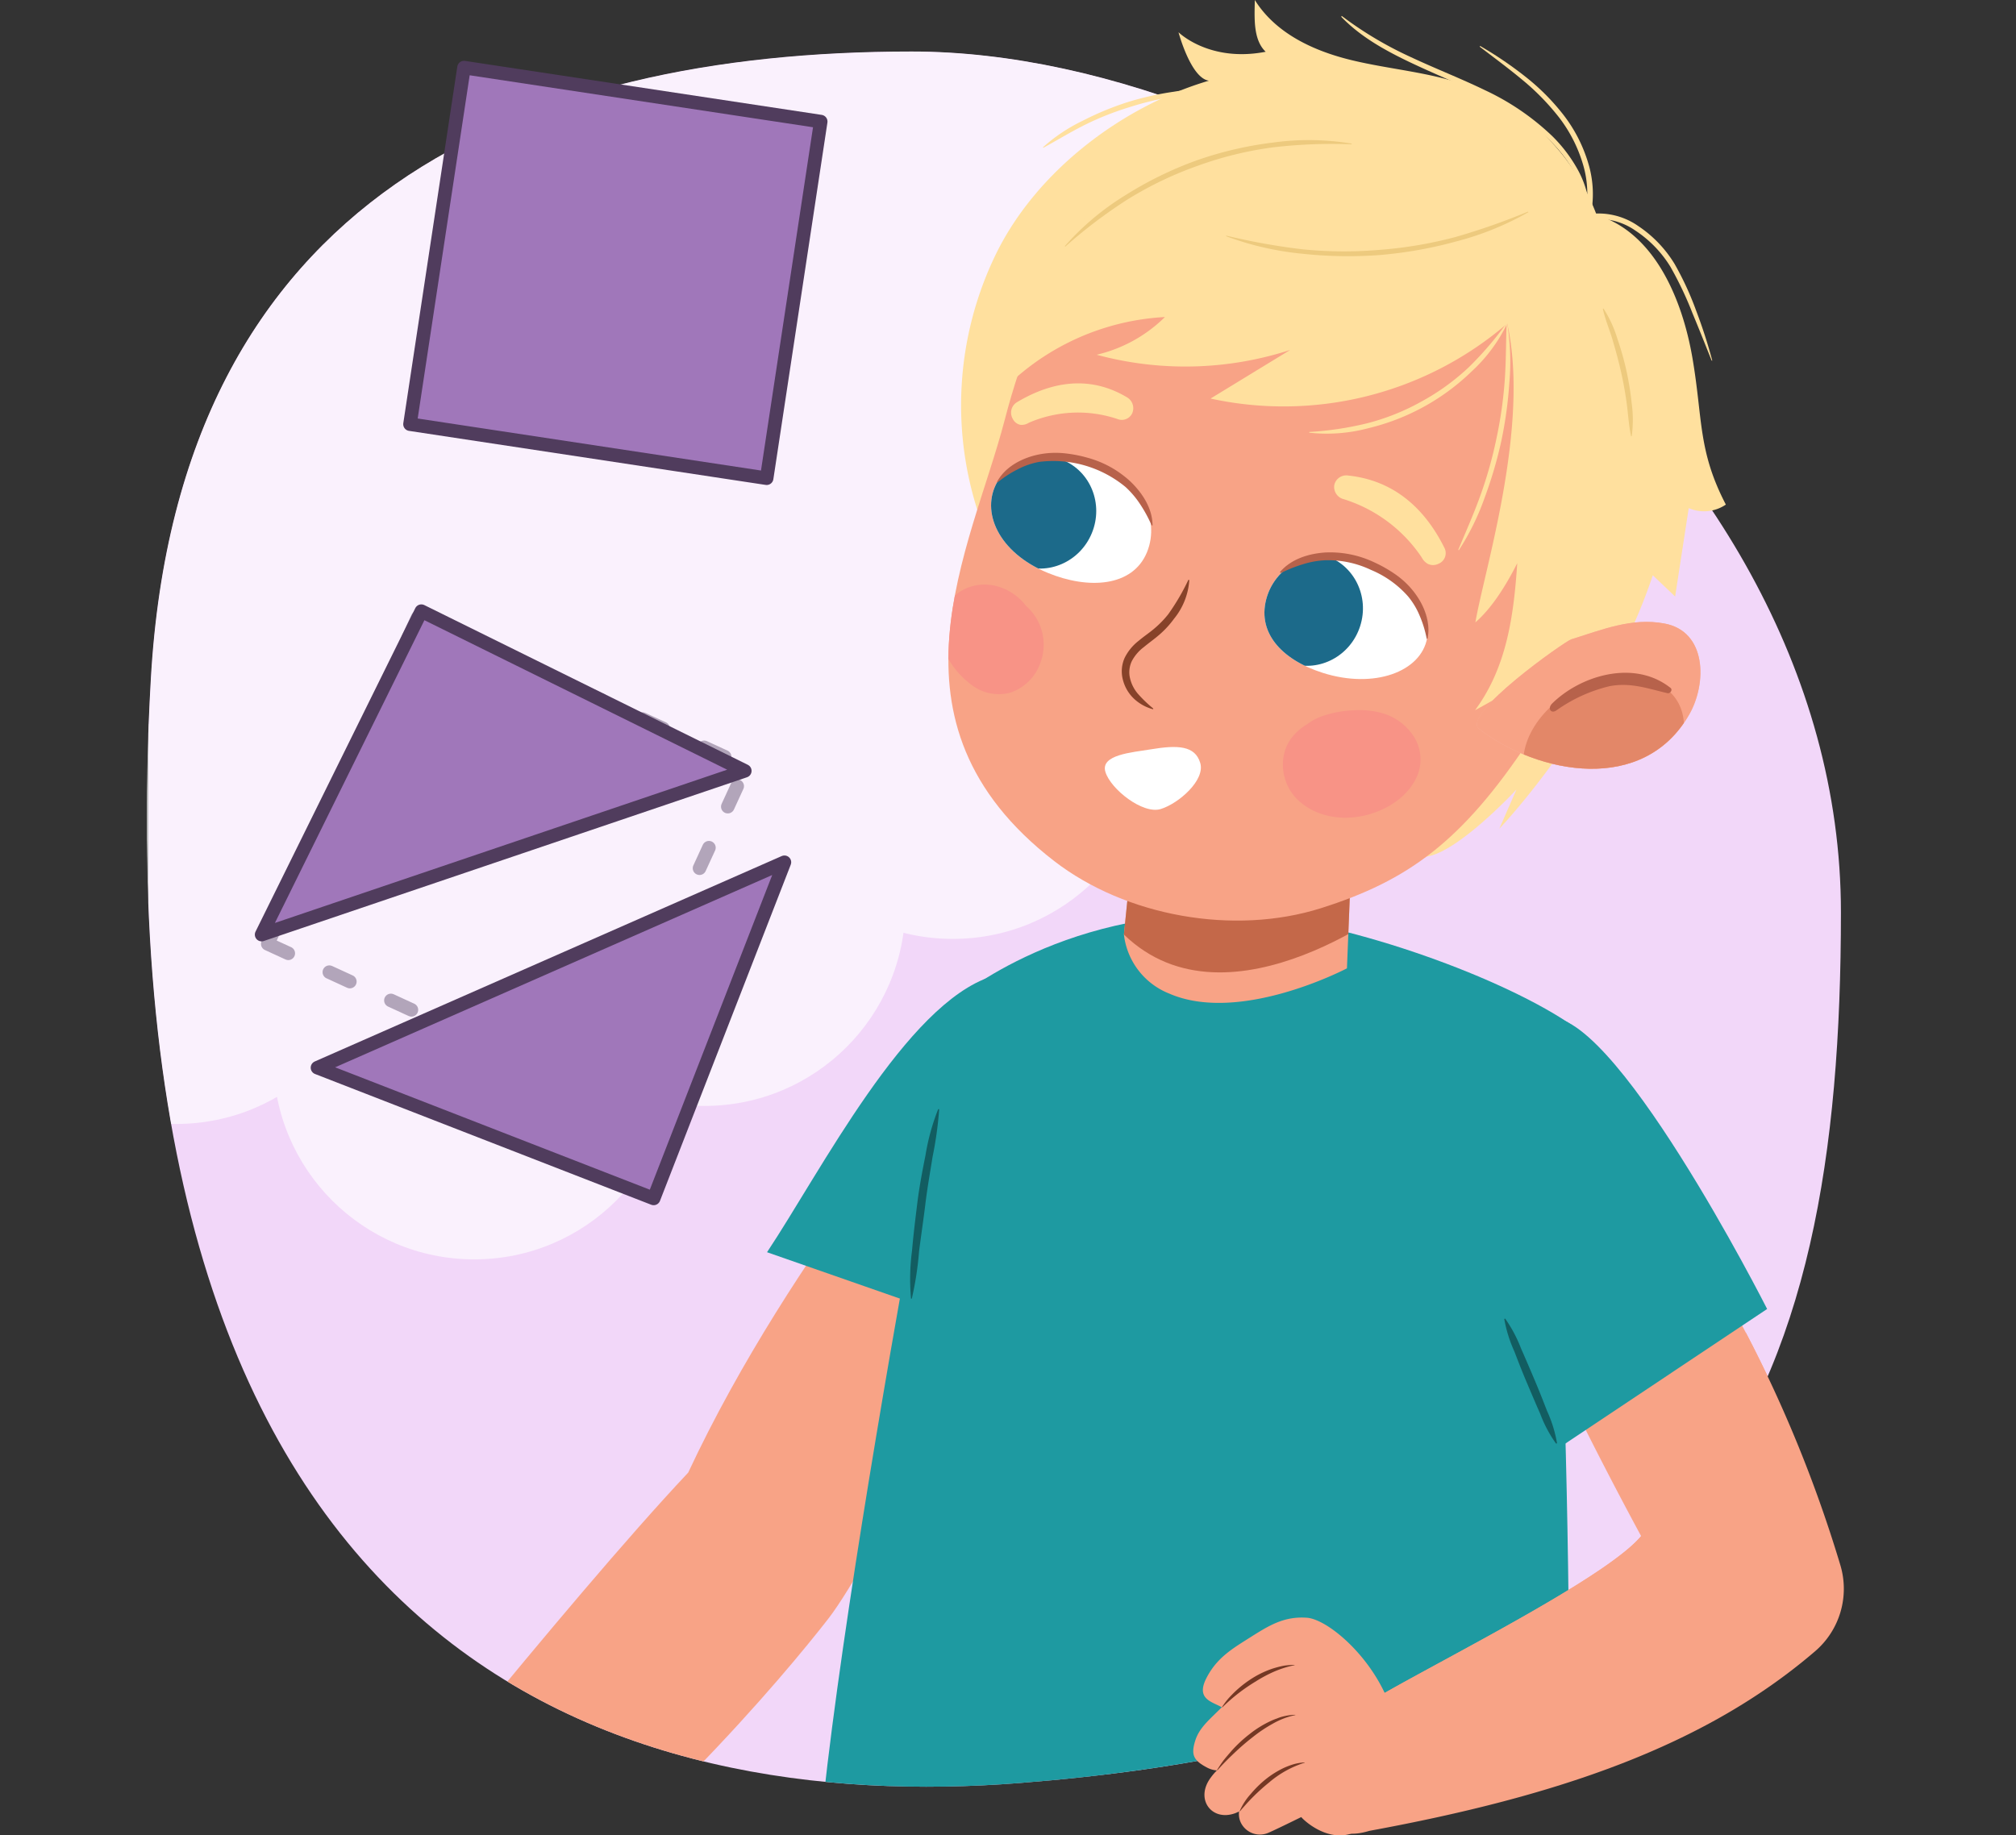
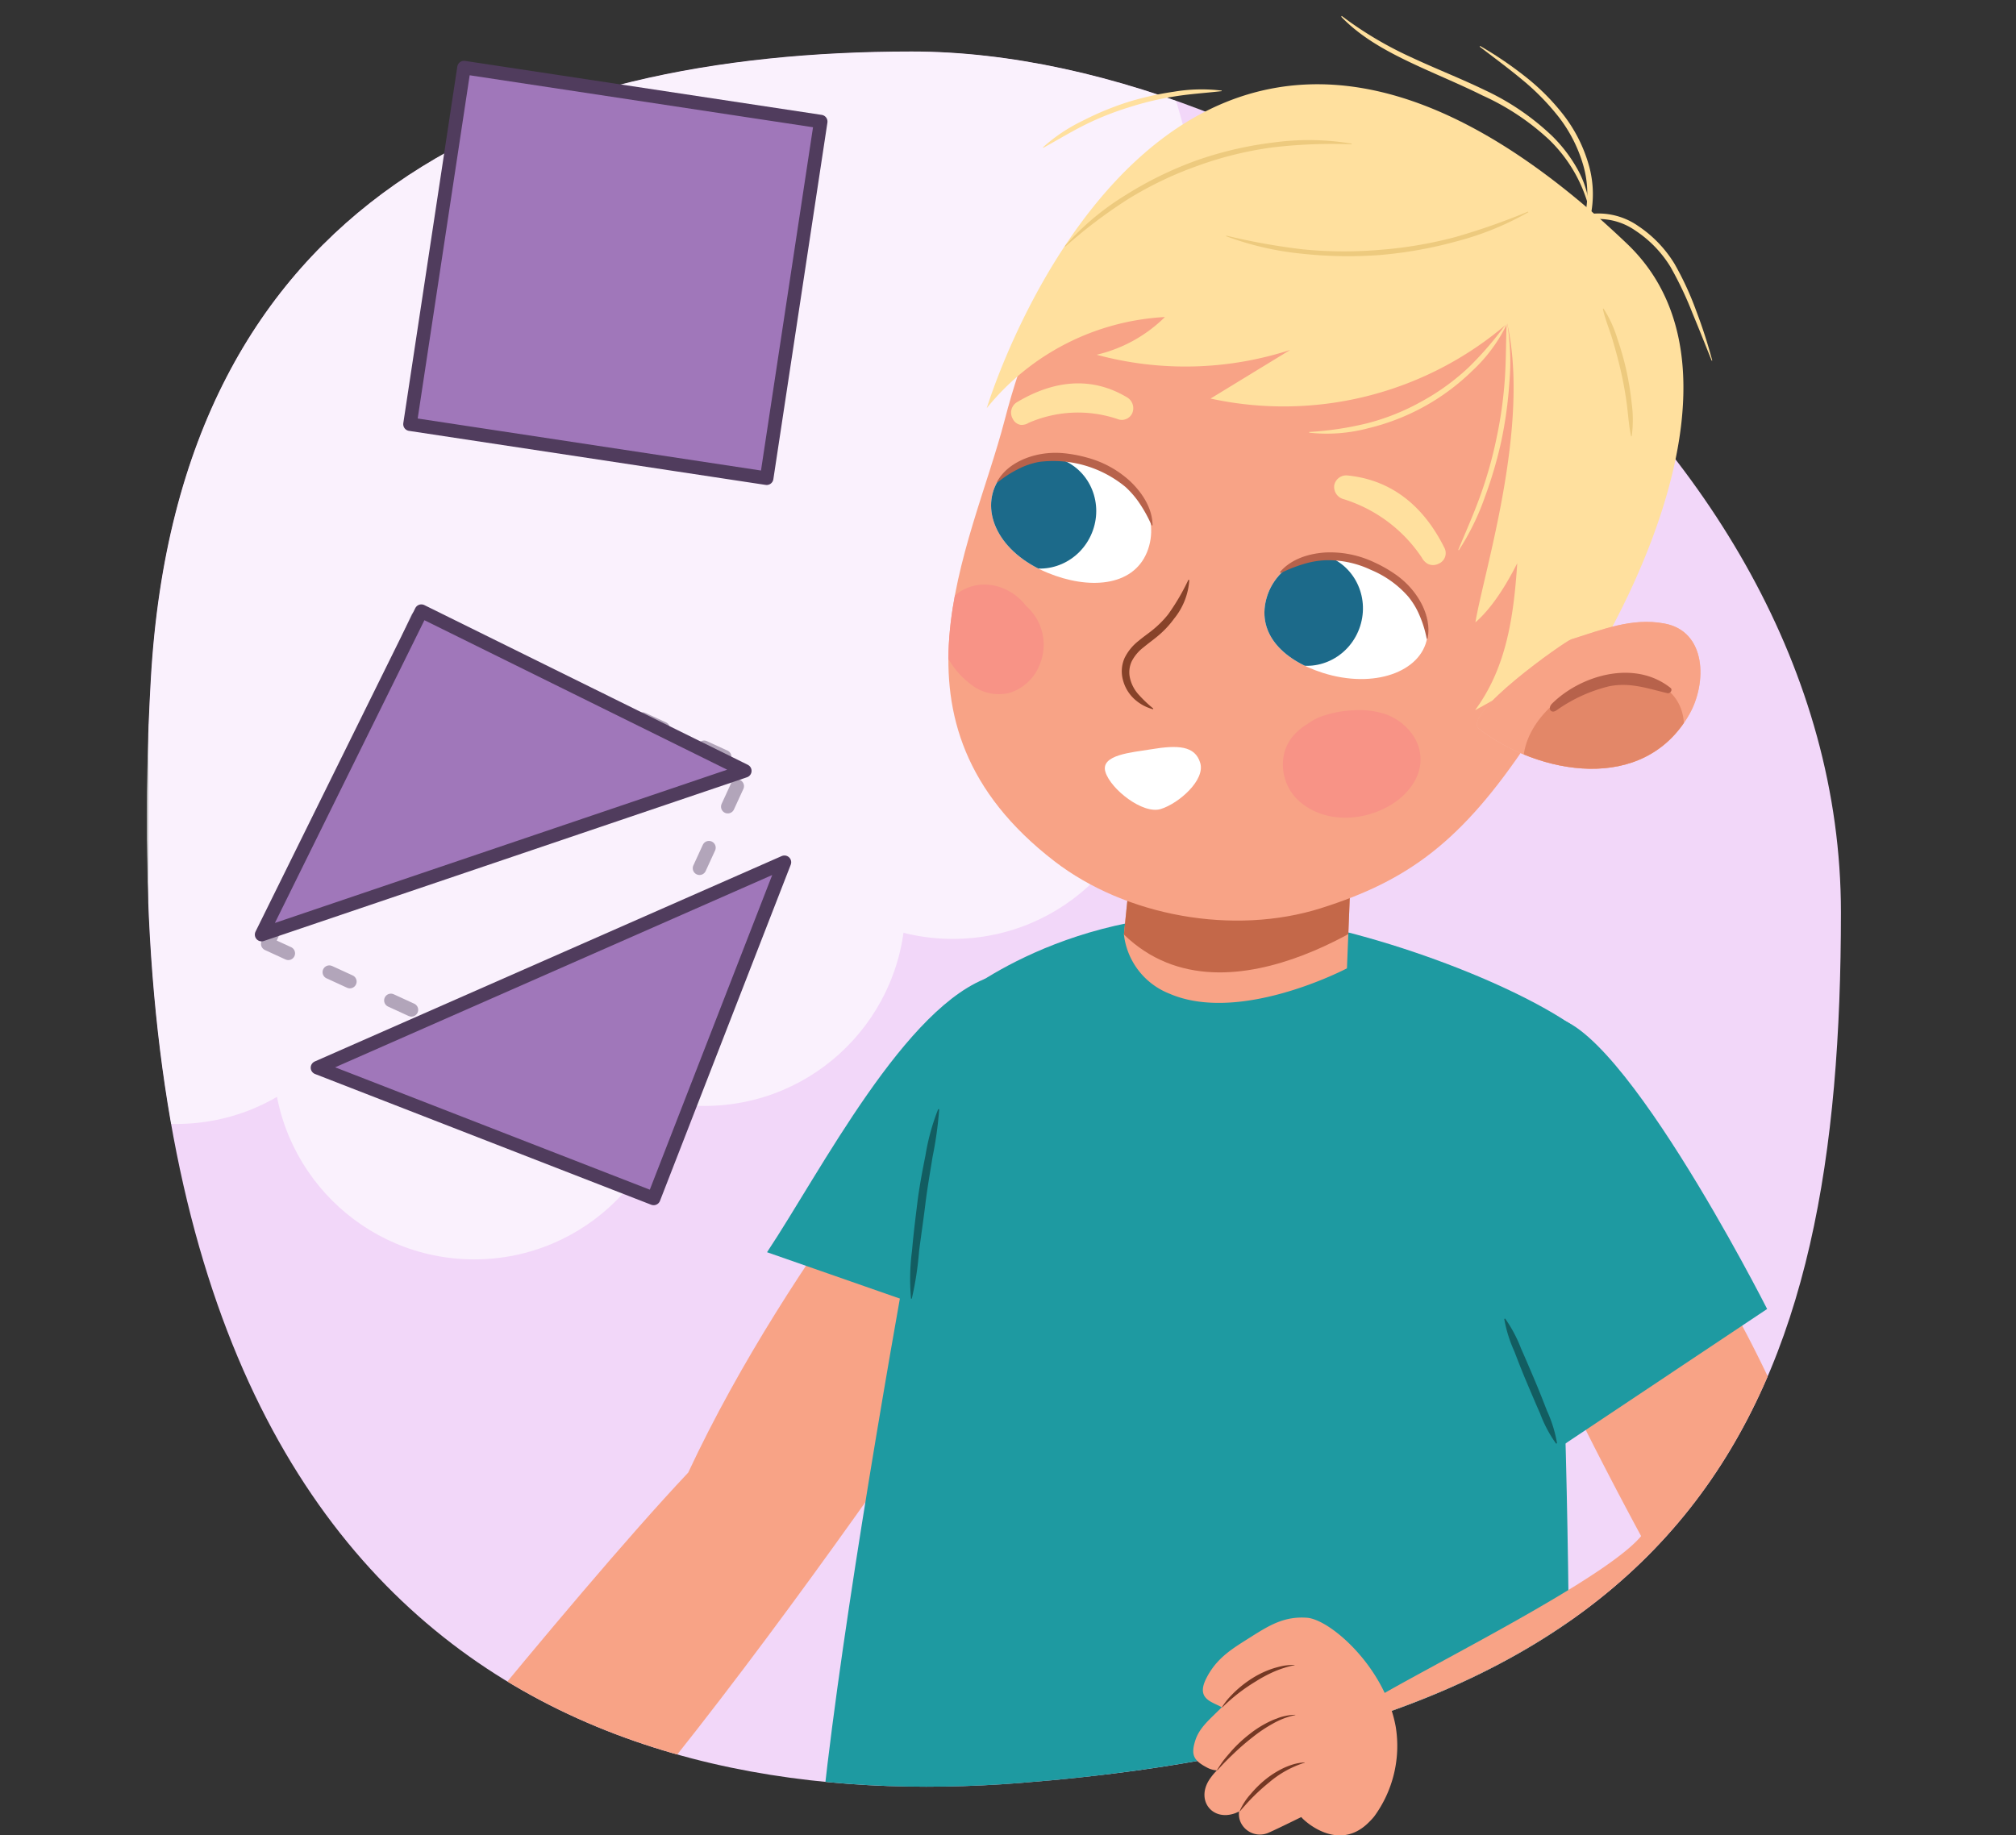
<svg xmlns="http://www.w3.org/2000/svg" width="380" height="346" viewBox="0 0 380 346">
  <rect x="0" y="0" width="380" height="346" fill="#333333" stroke="none" />
  <defs>
    <clipPath id="a">
      <path d="M28.43,128c5.19-91,69.84-118.29,143.4-118.29S347,80.82,347,172,322.57,325.94,192.19,336.15C118.86,341.89,17.74,315.73,28.43,128Z" fill="none" />
    </clipPath>
    <clipPath id="b">
      <path d="M258.87,154.14l-3,27.67c-14.83,10.8-35.45,9.95-40.1-1.95l0-35.13Z" fill="none" />
    </clipPath>
    <clipPath id="c">
      <path d="M253.89,182.56l.89-22.34-41.14-1.78-1.79,17.75a13.64,13.64,0,0,0,8.5,11.11C233.74,193.18,253.89,182.56,253.89,182.56Z" fill="#f8a386" />
    </clipPath>
    <clipPath id="d">
      <path d="M271.14,24.83c-33-13.44-58.6,10-66.34,20.45s-12.16,21.33-15.45,34c-6.31,24.19-24.58,56.87,9.39,83.08,13.46,10.38,33.8,14.06,50.25,8.86s26.55-12.55,39.14-31.47,25.5-38.21,23-62.59C308.48,51.37,299.6,36.43,271.14,24.83Z" fill="#f8a386" />
    </clipPath>
    <clipPath id="e">
      <path d="M257,105.59c9.06,4,13,9.19,12,14.71-1.14,6.36-10,9.62-19.65,6.56-7.93-2.52-12.64-7.8-10.5-14.48S249.35,102.26,257,105.59Z" fill="#fff" />
    </clipPath>
    <clipPath id="f">
      <path d="M296.14,120.54c5.82-1.82,11.43-4.14,17.54-3,8,1.44,8.1,11.21,4.74,17.12-8.63,15.16-28.5,11.3-39.64,2.76C275.31,134.72,295,120.88,296.14,120.54Z" fill="#f8a386" />
    </clipPath>
    <clipPath id="g">
      <path d="M206.67,87.27C197.18,84.48,190.83,86,188,90.83c-3.22,5.6.16,13.33,9.49,17.17,7.69,3.17,16,2.64,18.69-3.85S214.65,89.62,206.67,87.27Z" fill="#fff" />
    </clipPath>
  </defs>
  <g clip-path="url(#a)">
    <rect x="27.95" width="319.13" height="370.19" fill="#f2d7f9" />
    <g opacity="0.64">
      <circle cx="220.45" cy="97.44" r="37.87" fill="#fff" />
      <circle cx="194.92" cy="-21.7" r="37.87" fill="#fff" />
      <ellipse cx="109.82" cy="59.15" rx="117.87" ry="127.23" fill="#fff" />
      <circle cx="179.6" cy="139.14" r="37.87" fill="#fff" />
      <circle cx="89.39" cy="199.56" r="37.87" fill="#fff" />
      <circle cx="33.22" cy="174.03" r="37.87" fill="#fff" />
      <circle cx="132.79" cy="170.63" r="37.87" fill="#fff" />
    </g>
    <path d="M261.75,338.51s-31.28,19.57-63.54,15.55c-29.38-3.66-32.31-22.48-32.31-22.48Z" fill="#383838" opacity="0.27" />
-     <path d="M182.05,198.73s-32.7,36.88-52.33,78.9c-22.82,24.23-65.81,78.51-65.81,78.51S58.29,382,82.74,375.36c37.31-26.14,65.35-59.82,73.44-70.25S188.12,247,188.12,247Z" fill="#f8a386" />
+     <path d="M182.05,198.73s-32.7,36.88-52.33,78.9c-22.82,24.23-65.81,78.51-65.81,78.51S58.29,382,82.74,375.36S188.12,247,188.12,247Z" fill="#f8a386" />
    <path d="M176.09,247.08l-31.51-11c10.08-15.16,26.2-46.85,42.35-52Z" fill="#1e9aa1" />
    <path d="M236.22,172.59c18.26,1.36,47.55,11.8,60.69,21.11,5.38,5-6,9.6-5,17.05,3,21.43,6.4,142.79,1.1,184.63,0,0-106.24,5.32-139-23.74C149,347.25,180,188.55,180,188.55S201.32,170,236.22,172.59Z" fill="#1e9aa1" />
    <g clip-path="url(#b)">
      <path d="M261.45,168.08c-18.3,9.46-33.63,11.45-51.84,1.81l6.14-17,43.12,9.41" fill="none" />
    </g>
    <path d="M258.12,345.17c-14.44,4.33-4.59-18.8-3.62-21.63s46.78-24.23,54.84-33.94c0,0-22.15-40.7-22.18-48.23a102.51,102.51,0,0,1,1.68-16.56l.11-27.58c26.27,25.57,45.79,57.93,57.92,97.75a15.52,15.52,0,0,1-4.76,16.33C321.23,329.24,293.63,338.63,258.12,345.17Z" fill="#f8a386" />
    <path d="M333.09,246.78l-38.46,25.66-13.88-28.68S277.4,196.43,291,192C303.33,188,333.09,246.78,333.09,246.78Z" fill="#1e9aa1" />
    <path d="M293.31,272.17a24.16,24.16,0,0,1-3-5.65c-.86-1.93-1.68-3.89-2.51-5.84s-1.6-3.93-2.36-5.91a25.38,25.38,0,0,1-1.9-6.11l.17-.07a26,26,0,0,1,3,5.65c.86,1.94,1.69,3.89,2.52,5.85s1.61,3.92,2.37,5.9a24.5,24.5,0,0,1,1.89,6.11Z" fill="#125d61" />
    <path d="M171.72,244.85a41,41,0,0,1,.19-9.07c.26-3,.63-6,1-9s.94-6,1.53-8.93a41.64,41.64,0,0,1,2.4-8.74l.19,0a70.07,70.07,0,0,1-1.24,8.95c-.48,3-1,5.93-1.36,8.9s-.81,5.95-1.19,8.93a60.84,60.84,0,0,1-1.37,8.93Z" fill="#125d61" />
    <path d="M253.89,182.56l.89-22.34-41.14-1.78-1.79,17.75a13.64,13.64,0,0,0,8.5,11.11C233.74,193.18,253.89,182.56,253.89,182.56Z" fill="#f8a386" />
    <g clip-path="url(#c)">
      <path d="M264.54,169.41s-32.74,26.13-52.69,6.78c-28.11-11.25-5.31-27.15-5.31-27.15l55.78,6.85Z" fill="#c46849" />
    </g>
  </g>
-   <path d="M185,98.43a65.12,65.12,0,0,1,2.77-50.62c7.71-15.7,23.92-27.83,40.1-32.6-3.42-.45-5.73-9.13-5.73-9.13s5.77,5.74,16.43,3.68c-2.43-2.31-2.09-6.57-2.05-9.76,4,6.38,11.2,9.65,18.36,11.37s14.64,2.24,21.56,4.73a41.67,41.67,0,0,1,24.52,24.44c10.72,3.22,16.1,15.54,18.06,27s1,17.43,6.29,27.59a7.32,7.32,0,0,1-7,.67l-2.56,16.66-4.21-4c-9,26.92-28.93,47.78-28.93,47.78l3.23-7.39s-12.38,13.36-18,12.65" fill="#ffe09e" />
  <path d="M271.14,24.83c-33-13.44-58.6,10-66.34,20.45s-12.16,21.33-15.45,34c-6.31,24.19-24.58,56.87,9.39,83.08,13.46,10.38,33.8,14.06,50.25,8.86s26.55-12.55,39.14-31.47,25.5-38.21,23-62.59C308.48,51.37,299.6,36.43,271.14,24.83Z" fill="#f8a386" />
  <g clip-path="url(#d)">
    <path d="M267.3,145.85a8.06,8.06,0,0,0-.72-6.85,10.48,10.48,0,0,0-5.61-4.42,15.93,15.93,0,0,0-5.91-.66,19.86,19.86,0,0,0-6.25,1.25,10.37,10.37,0,0,0-2.36,1.33,10.53,10.53,0,0,0-2.81,2.37c-2.95,3.6-2.18,9.16,1.26,12.19s8.23,3.69,12.55,2.63C261.61,152.67,265.75,150,267.3,145.85Z" fill="#f89386" />
    <path d="M196.05,125.1a9.71,9.71,0,0,0-2.65-10.87,10.29,10.29,0,0,0-5.63-3.75,8.78,8.78,0,0,0-6.72,1,8.56,8.56,0,0,0-3.85,6.9,10.85,10.85,0,0,0,1.76,6.18,16.09,16.09,0,0,0,4.52,4.81,8.39,8.39,0,0,0,6.87,1.24A9,9,0,0,0,196.05,125.1Z" fill="#f89386" />
  </g>
  <path d="M257,105.59c9.06,4,13,9.19,12,14.71-1.14,6.36-10,9.62-19.65,6.56-7.93-2.52-12.64-7.8-10.5-14.48S249.35,102.26,257,105.59Z" fill="#fff" />
  <g clip-path="url(#e)">
    <ellipse cx="246.57" cy="114.91" rx="10.66" ry="10.31" transform="translate(62.02 314.76) rotate(-72.27)" fill="#1c6a8a" />
  </g>
  <path d="M241.35,107.75c2.1-2.39,5.35-3.38,8.45-3.59A19.4,19.4,0,0,1,259,106a25.44,25.44,0,0,1,4.06,2.31,16,16,0,0,1,3.43,3.25c1.92,2.47,3.22,5.68,2.6,8.8a.09.09,0,0,1-.11.07.07.07,0,0,1-.07-.07h0a20.69,20.69,0,0,0-1.29-4.22,14.13,14.13,0,0,0-2.21-3.7,19.07,19.07,0,0,0-7-5,18.8,18.8,0,0,0-8.45-1.82,16.33,16.33,0,0,0-4.27.73,25.5,25.5,0,0,0-4.12,1.62h0a.11.11,0,0,1-.13,0A.11.11,0,0,1,241.35,107.75Z" fill="#b7624b" />
  <path d="M224.17,109.4a12.85,12.85,0,0,1-2.88,7.26,17.82,17.82,0,0,1-2.69,2.94c-1,.88-2.06,1.61-3,2.4a7.92,7.92,0,0,0-2.26,2.64,4.88,4.88,0,0,0-.33,3.27,6.91,6.91,0,0,0,1.63,3.06,23.9,23.9,0,0,0,2.71,2.58.11.11,0,0,1,0,.14.1.1,0,0,1-.1,0,8.35,8.35,0,0,1-3.47-1.93,7.4,7.4,0,0,1-2.11-3.55A6.19,6.19,0,0,1,212,124a9.28,9.28,0,0,1,2.63-3.19c1-.85,2.09-1.56,3-2.35a18.94,18.94,0,0,0,2.57-2.65,41.91,41.91,0,0,0,3.79-6.47.09.09,0,0,1,.13,0A.11.11,0,0,1,224.17,109.4Z" fill="#874229" />
  <path d="M186,76.94a46.36,46.36,0,0,1,33.58-17.17,27.06,27.06,0,0,1-12.87,7.11,64,64,0,0,0,36.47-.9l-15,9.16A64.67,64.67,0,0,0,284.1,61c4.34,19.35-4.34,46.53-6,56.33,3.13-2.69,5.86-7.12,7.89-11.15-.67,10-2,19.64-7.95,27.71,7.49-4,11.4-7.3,21.29-7.77,0,0,35-53.84,7.34-80.18C220.19-36.56,186,76.94,186,76.94Z" fill="#ffe09e" />
  <path d="M296.16,120.55c5.82-1.81,11.43-4.14,17.54-3,8,1.44,8.1,11.21,4.74,17.12-8.63,15.16-28.5,11.3-39.64,2.76C275.34,134.73,295.06,120.89,296.16,120.55Z" fill="#f8b5a2" />
  <path d="M296.14,120.54c5.82-1.82,11.43-4.14,17.54-3,8,1.44,8.1,11.21,4.74,17.12-8.63,15.16-28.5,11.3-39.64,2.76C275.31,134.72,295,120.88,296.14,120.54Z" fill="#f8a386" />
  <g clip-path="url(#f)">
    <path d="M297.76,129.54c-8,3.82-12.43,11.69-9.93,17.57s11,7.55,18.95,3.72,12.42-11.69,9.93-17.57S305.74,125.71,297.76,129.54Z" fill="#e38768" />
    <path d="M292.56,132.64c5.32-5.27,15.46-8.4,22.32-2.95.46.37-.06,1.1-.57,1-3.82-.91-7-2.07-10.94-1.32a28.85,28.85,0,0,0-10,4.56C292.32,134.64,291.66,133.53,292.56,132.64Z" fill="#b7624b" />
  </g>
  <path d="M206.67,87.27C197.18,84.48,190.83,86,188,90.83c-3.22,5.6.16,13.33,9.49,17.17,7.69,3.17,16,2.64,18.69-3.85S214.65,89.62,206.67,87.27Z" fill="#fff" />
  <g clip-path="url(#g)">
    <ellipse cx="196.28" cy="96.59" rx="10.66" ry="10.31" transform="translate(32.45 241.56) rotate(-67.71)" fill="#1c6a8a" />
  </g>
  <path d="M217.05,99a25.46,25.46,0,0,0-2.11-3.89,17.06,17.06,0,0,0-2.8-3.31,21.38,21.38,0,0,0-16.26-4.72,14.36,14.36,0,0,0-4.07,1.41,20.7,20.7,0,0,0-3.7,2.4h0a.11.11,0,0,1-.14,0,.14.14,0,0,1,0-.11c1.54-2.78,4.6-4.4,7.66-5.06a16.19,16.19,0,0,1,4.71-.29,25.27,25.27,0,0,1,4.59.85,19.33,19.33,0,0,1,8.16,4.51c2.24,2.16,4.1,5,4.16,8.18a.09.09,0,0,1-.09.1.1.1,0,0,1-.09-.06Z" fill="#b7624b" />
  <path d="M279,8.67a71.3,71.3,0,0,1,8.43,5.71,42,42,0,0,1,7.24,7.24,27.85,27.85,0,0,1,4.7,9.14,19.94,19.94,0,0,1,.37,10.29l-.6-.62a13.06,13.06,0,0,1,9.65,2.18,22.88,22.88,0,0,1,6.85,7.14,57.11,57.11,0,0,1,4.11,8.93,94.2,94.2,0,0,1,3,9.3l-.12,0C321.44,65,320.25,62,319,59a66.73,66.73,0,0,0-4.16-8.74,21.86,21.86,0,0,0-6.6-6.8,12.06,12.06,0,0,0-8.93-2l-.79.17.19-.79a19.36,19.36,0,0,0-.31-9.79,27.17,27.17,0,0,0-4.49-8.86,45.31,45.31,0,0,0-7-7.17c-2.58-2.15-5.31-4.16-8-6.22Z" fill="#ffe09e" />
  <path d="M299.5,39.18A27.57,27.57,0,0,0,292,26.34,46.46,46.46,0,0,0,279.44,18c-4.53-2.26-9.27-4.15-13.88-6.36s-9.17-4.76-12.74-8.47L252.9,3a69.22,69.22,0,0,0,13,7.75c4.6,2.16,9.35,4,14,6.25a47.29,47.29,0,0,1,12.69,8.66,27.81,27.81,0,0,1,4.7,6.14,18.59,18.59,0,0,1,2.33,7.32Z" fill="#ffe09e" />
  <path d="M230.29,17.18c-3,.35-5.95.52-8.89,1a57.3,57.3,0,0,0-8.65,2.07,54.88,54.88,0,0,0-8.26,3.29c-2.66,1.33-5.19,2.87-7.82,4.32l-.07-.1a31.88,31.88,0,0,1,7.49-5,55.89,55.89,0,0,1,8.35-3.47,56.9,56.9,0,0,1,8.83-2,31.34,31.34,0,0,1,9-.21Z" fill="#ffe09e" />
  <path d="M284.09,61a29.76,29.76,0,0,1-6.67,9,42.05,42.05,0,0,1-19.5,10.73,30.2,30.2,0,0,1-11.15.84v-.13A60.53,60.53,0,0,0,257.7,79.8a42.66,42.66,0,0,0,10.2-4.08,43.28,43.28,0,0,0,8.9-6.43A63.43,63.43,0,0,0,284,60.9Z" fill="#ffe09e" />
  <path d="M284.1,60.94a45.32,45.32,0,0,1,.41,11.1,79,79,0,0,1-1.5,11,79.33,79.33,0,0,1-3.13,10.69,46.7,46.7,0,0,1-4.9,10l-.11-.06c1.42-3.42,2.92-6.77,4.16-10.23a77.79,77.79,0,0,0,3-10.59A80.08,80.08,0,0,0,283.61,72c.28-3.67.24-7.33.37-11Z" fill="#ffe09e" />
  <path d="M269.14,106.31a2.26,2.26,0,0,0,1.95,0,2.17,2.17,0,0,0,1.15-3.07c-2.4-4.78-7.48-12.48-18.14-13.59a2.31,2.31,0,0,0-2.61,1.86,2.4,2.4,0,0,0,1.86,2.62A27.59,27.59,0,0,1,268,105.12,2.89,2.89,0,0,0,269.14,106.31Z" fill="#ffe09e" />
  <path d="M192.4,80.1A2,2,0,0,1,190.92,79a2.3,2.3,0,0,1,.78-3.18c4.34-2.58,12.21-6,20.72-.92a2.38,2.38,0,0,1,1,3,2.16,2.16,0,0,1-2.78,1.1,23.3,23.3,0,0,0-16.73.71A2.45,2.45,0,0,1,192.4,80.1Z" fill="#ffe09e" />
  <path d="M288.09,40a55.48,55.48,0,0,1-13.57,5.51,79.42,79.42,0,0,1-14.45,2.57,80.77,80.77,0,0,1-14.67-.25,56.61,56.61,0,0,1-14.27-3.29l0-.12A123,123,0,0,0,245.49,47a78.92,78.92,0,0,0,14.5.11,78.84,78.84,0,0,0,14.3-2.41A126.79,126.79,0,0,0,288,39.9Z" fill="#edca7e" />
  <path d="M254.77,27.2a96.31,96.31,0,0,0-14.72.57,67.29,67.29,0,0,0-14.27,3.48,68,68,0,0,0-13.24,6.35,93.32,93.32,0,0,0-11.74,8.89l-.09-.08a49.92,49.92,0,0,1,11.36-9.57,69.08,69.08,0,0,1,13.37-6.56,68.15,68.15,0,0,1,14.49-3.4,49,49,0,0,1,14.85.2Z" fill="#edca7e" />
  <path d="M302.25,58.18a22.25,22.25,0,0,1,2.61,5.67,54.76,54.76,0,0,1,1.7,6,56.19,56.19,0,0,1,1,6.17,22.8,22.8,0,0,1,0,6.23h-.12c-.43-2.06-.54-4.1-.81-6.13s-.64-4.06-1.09-6.06-1-4-1.57-5.94-1.4-3.85-1.85-5.91Z" fill="#edca7e" />
-   <path d="M258.12,345.17c-14.44,4.33-4.59-18.8-3.62-21.63s46.78-24.23,54.84-33.94c0,0,8-33.44,19.76-38.32A250.93,250.93,0,0,1,346.87,295a15.52,15.52,0,0,1-4.76,16.33C321.23,329.24,293.63,338.63,258.12,345.17Z" fill="#f8a386" />
  <path d="M235.85,308.57c3.5-2.21,6.26-3.87,10.48-3.58,4.43.31,14.74,9.36,16.76,20.59A22.51,22.51,0,0,1,259,342.49l0,0a12.71,12.71,0,0,1-1,1.08c-5.84,5.86-12.43-.54-12.72-1-1.2.59-5.09,2.5-6.28,3a4,4,0,0,1-5.16-2.05,3.68,3.68,0,0,1-.28-2l-.65.29c-4.47,1.71-7.74-2.59-4.69-6.68a10,10,0,0,1,1.16-1.35,4.73,4.73,0,0,1-1.88-.55c-2.46-1.31-3.08-2.31-2.2-5.09.78-2.47,2.75-4,5-6.27-1.85-1.06-4.91-1.53-2.92-5.46S232.38,310.77,235.85,308.57Z" fill="#f8a386" />
  <path d="M230.35,321.82a15.16,15.16,0,0,1,1.22-1.64c.46-.5.94-1,1.43-1.45a21,21,0,0,1,3.25-2.46,17.68,17.68,0,0,1,3.72-1.72,19.53,19.53,0,0,1,2-.51,13.91,13.91,0,0,1,2-.16h0a0,0,0,0,1,.05,0s0,0,0,.05a20.32,20.32,0,0,0-3.79,1.19A25.7,25.7,0,0,0,236.7,317a33.76,33.76,0,0,0-6.29,4.88h-.06a0,0,0,0,1,0-.05Z" fill="#743824" />
  <path d="M229.39,333.73a22.46,22.46,0,0,1,1.3-1.93c.48-.6,1-1.19,1.5-1.77a25.63,25.63,0,0,1,3.42-3.16,19.61,19.61,0,0,1,4-2.45,10.51,10.51,0,0,1,1.1-.44,7.34,7.34,0,0,1,1.12-.37,10.22,10.22,0,0,1,2.33-.32h0a0,0,0,0,1,0,0,.07.07,0,0,1,0,.05,14.65,14.65,0,0,0-4.24,1.62,27,27,0,0,0-3.79,2.54,45,45,0,0,0-3.48,3c-1.11,1.05-2.19,2.13-3.2,3.28a0,0,0,0,1,0,0s0,0,0-.05Z" fill="#743824" />
  <path d="M233.64,341.51a11.65,11.65,0,0,1,2.13-3.31,20.51,20.51,0,0,1,2.82-2.77A17.59,17.59,0,0,1,242,333.3a15.57,15.57,0,0,1,1.87-.7,9.54,9.54,0,0,1,2-.33h0a.07.07,0,0,1,.05,0,.09.09,0,0,1,0,.05,19.12,19.12,0,0,0-6.71,3.73q-1.5,1.21-2.88,2.58c-.46.45-.9.92-1.34,1.4l-.64.72-.32.36-.15.19-.08.09s0,0-.07.07,0,0-.08,0a0,0,0,0,0,0,.06,0,0,0,0,0,.07,0l0,0Z" fill="#743824" />
  <polygon points="50.47 177.95 112.27 206.33 140.65 144.53 78.85 116.15 50.47 177.95 50.47 177.95 50.47 177.95 50.47 177.95 50.47 177.95" fill="none" stroke="#503c5d" stroke-linecap="round" stroke-linejoin="round" stroke-width="2.55" stroke-dasharray="4.26 8.51" opacity="0.42" />
  <polygon points="49.31 176.2 79.42 115.22 140.39 145.33 49.31 176.2" fill="#a077ba" stroke="#503c5d" stroke-linecap="round" stroke-linejoin="round" stroke-width="2.55" />
  <polygon points="147.86 162.56 123.21 225.94 59.84 201.29 147.86 162.56" fill="#a077ba" stroke="#503c5d" stroke-linecap="round" stroke-linejoin="round" stroke-width="2.55" />
  <polygon points="77.28 79.97 144.51 90.16 154.7 22.92 87.46 12.74 77.28 79.97 77.28 79.97 77.28 79.97 77.28 79.97 77.28 79.97" fill="#a077ba" stroke="#503c5d" stroke-linecap="round" stroke-linejoin="round" stroke-width="2.55" />
  <path d="M226.23,143.82c1,3.26-4.08,7.68-7.45,8.71s-9.43-3.75-10.42-7,5-3.67,8.51-4.25C222,140.42,225.25,140.56,226.23,143.82Z" fill="#fff" />
</svg>